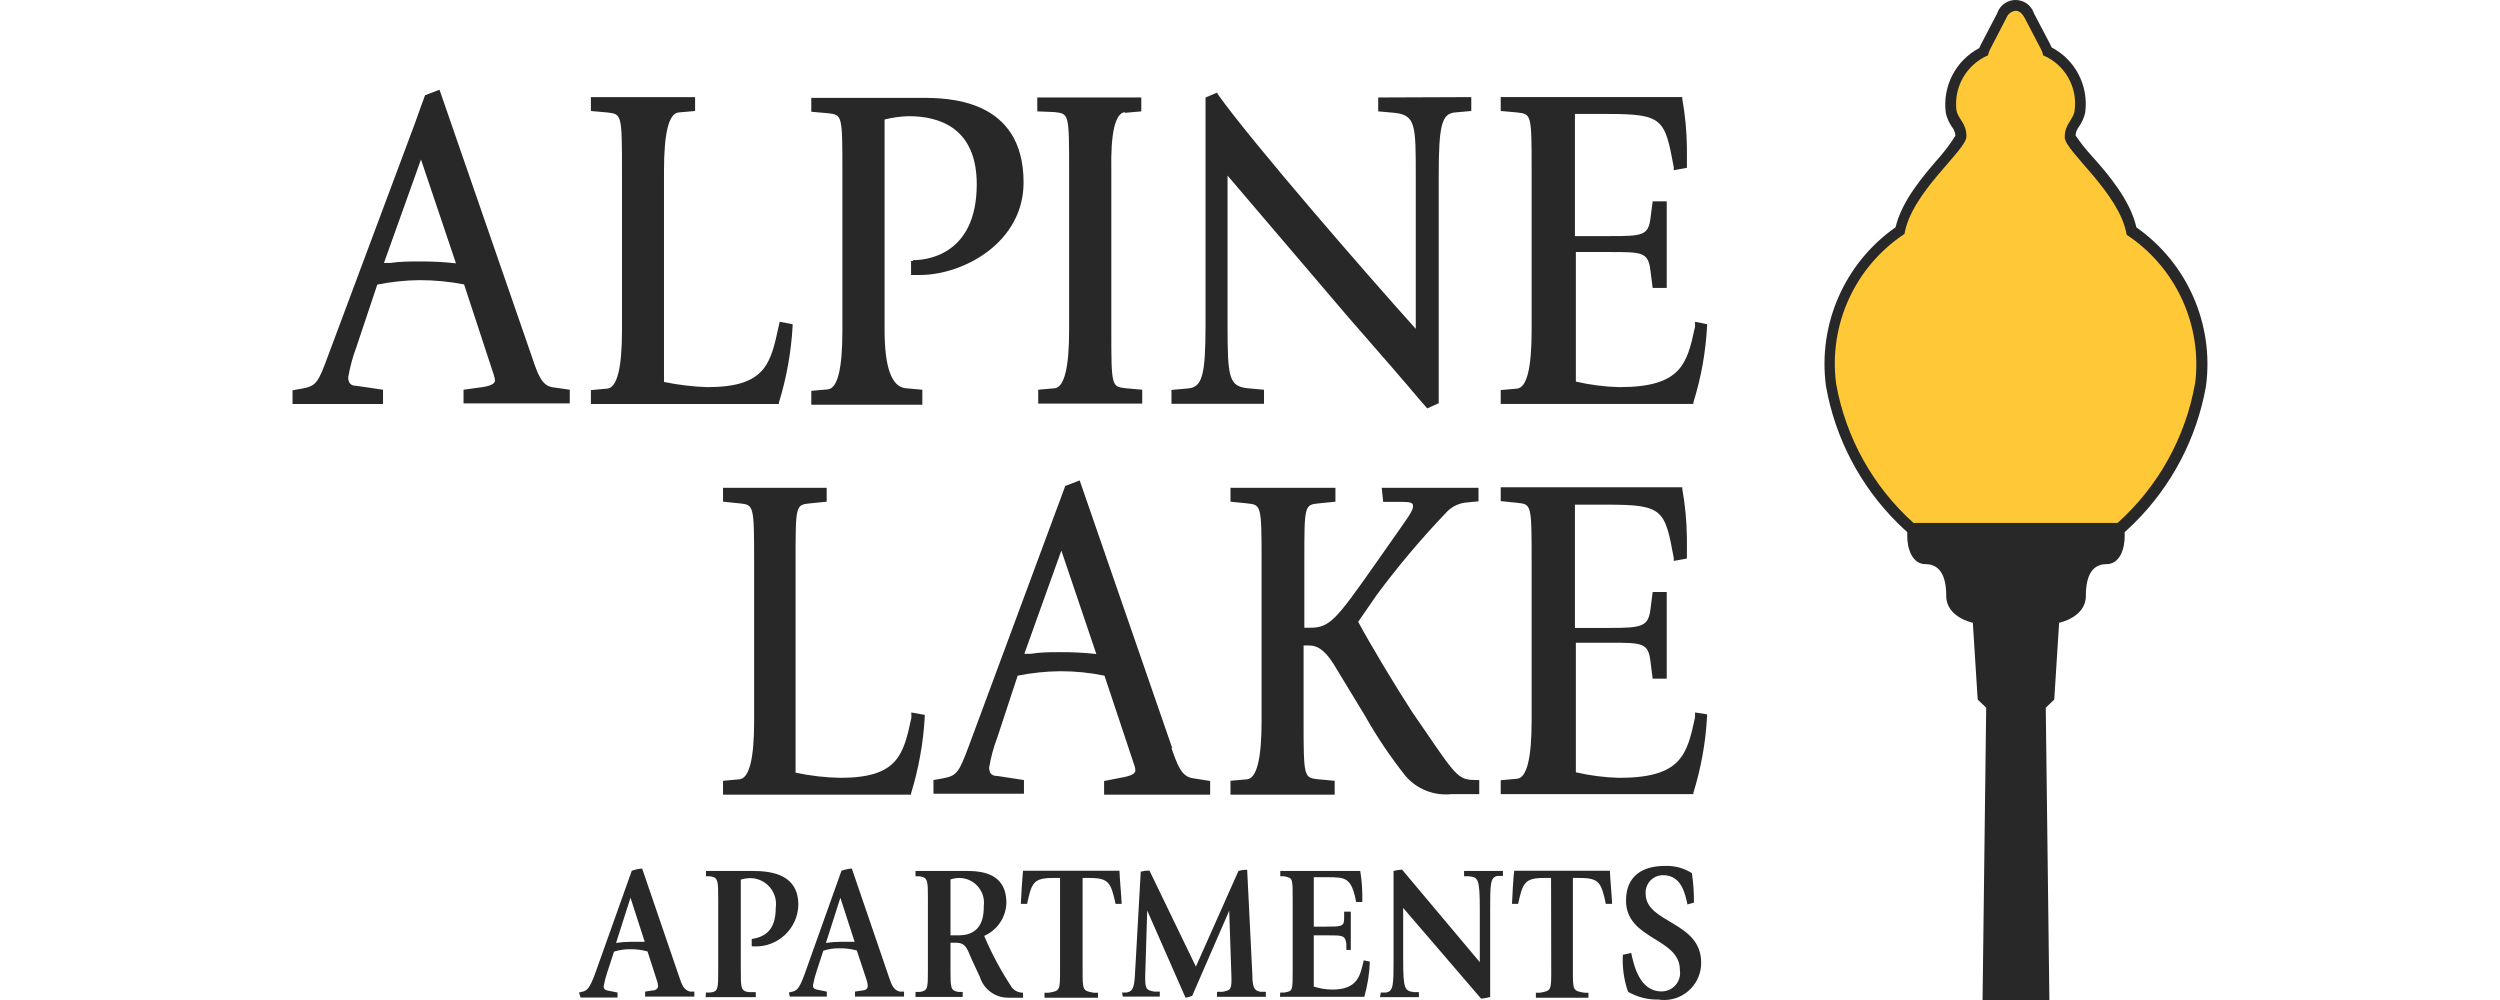
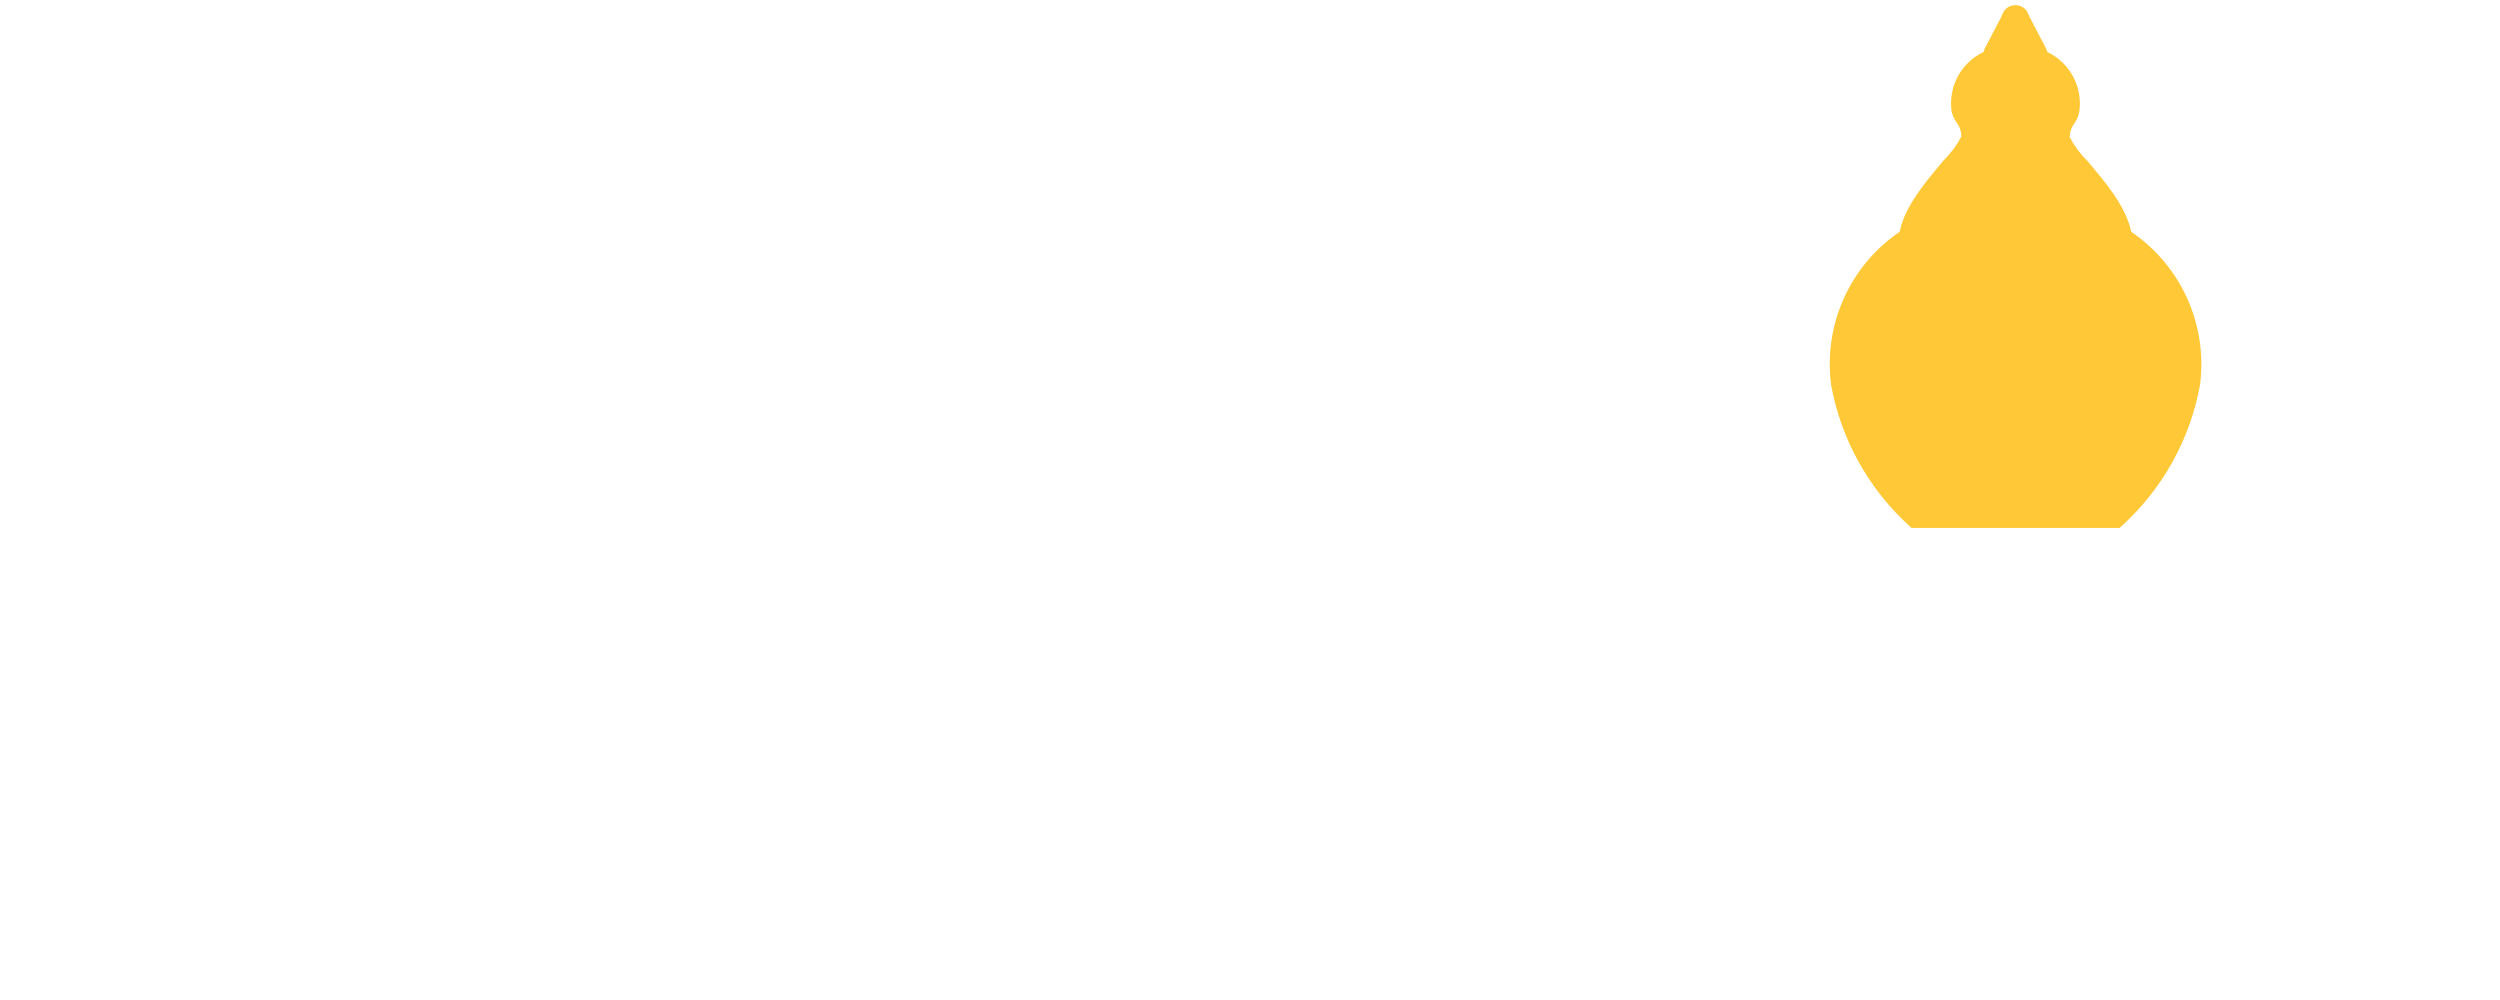
<svg xmlns="http://www.w3.org/2000/svg" id="Layer_1" data-name="Layer 1" viewBox="0 0 250 100">
  <defs>
    <style>
      .cls-1 {
        fill: #282828;
      }

      .cls-2 {
        fill: #ffc836;
      }
    </style>
  </defs>
  <g id="color">
    <path class="cls-2" d="M189.974,23.171c-4.994,3.4-7.648,9.323-6.863,15.313.993,5.473,3.774,10.462,7.907,14.185l.139.125h20.798l.139-.125c4.13-3.72,6.91-8.703,7.907-14.171.785-5.994-1.875-11.918-6.877-15.313-.543-2.645-2.784-5.179-4.357-7.058-.719-.705-1.325-1.518-1.796-2.408.005-.503.171-.991.473-1.392.262-.373.434-.802.501-1.253.31-2.447-.987-4.817-3.216-5.875-.044-.17-.11-.334-.195-.487l-1.643-3.146c-.187-.746-.943-1.199-1.689-1.012-.498.125-.887.514-1.012,1.012l-1.643,3.146c-.085.154-.151.317-.195.487-2.227,1.058-3.519,3.43-3.202,5.875.08.428.257.833.515,1.183.302.402.468.889.473,1.392-.47.891-1.076,1.703-1.796,2.408-1.643,1.977-3.87,4.524-4.371,7.114Z" />
-     <path class="cls-1" d="M213.626,22.726v-.056c-.64-2.687-2.784-5.22-4.469-7.1-.585-.635-1.12-1.315-1.601-2.032.024-.321.146-.627.348-.877.294-.419.502-.892.613-1.392.372-2.666-.97-5.279-3.355-6.529-.045-.114-.096-.225-.153-.334l-1.615-3.076c-.335-1.015-1.429-1.566-2.444-1.231-.582.192-1.039.649-1.231,1.231l-1.643,3.146c-.057.109-.108.22-.153.334-2.363,1.248-3.697,3.838-3.341,6.487.111.5.319.973.613,1.392.202.25.324.556.348.877-.453.724-.96,1.413-1.517,2.06-1.629,1.879-3.842,4.413-4.469,7.1-5.102,3.581-7.785,9.705-6.96,15.884.92,5.21,3.434,10.006,7.197,13.726.306.306.626.599.933.877v.418c0,1.211.487,2.784,1.824,2.784,1.336,0,2.074,1.016,2.074,3.174s2.659,2.687,2.659,2.687l.487,7.684.849.807-.362,29.234h6.682l-.362-29.234.849-.807.487-7.684s2.673-.529,2.673-2.687.724-3.174,2.06-3.174c1.336,0,1.824-1.531,1.824-2.784v-.418c.306-.278.626-.571.933-.877,3.763-3.72,6.277-8.516,7.197-13.726.822-6.181-1.867-12.306-6.974-15.884ZM219.5,38.428v-.056c-.956,5.374-3.68,10.273-7.74,13.921h-20.408c-4.06-3.647-6.784-8.547-7.74-13.921-.772-5.889,1.881-11.703,6.835-14.979.696-4.176,6.195-8.352,6.195-9.745s-.835-1.698-1.002-2.659c-.264-2.317,1.019-4.533,3.16-5.457.036-.21.107-.412.209-.599l1.629-3.146c.149-.39.504-.664.919-.71.334,0,.654.237.905.71l1.643,3.146c.102.187.173.389.209.599,2.181.922,3.472,3.195,3.146,5.541-.153.961-.988,1.281-.988,2.659s5.499,5.568,6.195,9.745c4.945,3.271,7.596,9.071,6.835,14.951ZM57.904,99.252l.444-.111c.389-.13.629-.37,1.129-1.684l3.702-10.383c.335-.118.683-.192,1.036-.222l3.702,10.827c.278.833.481,1.333,1.092,1.481h.426v.5h-4.923v-.5l.703-.111c.333,0,.592-.167.592-.444-.015-.222-.065-.441-.148-.648l-.907-2.813c-.56-.156-1.14-.231-1.721-.222-.552-.009-1.102.073-1.629.241l-.685,2.091c-.148.448-.266.906-.352,1.37,0,.296.167.389.463.444l.925.185v.5h-3.702l-.148-.5ZM61.605,94.292c.472-.072.948-.109,1.425-.111h1.444l-1.425-4.405h0l-1.444,4.516ZM70.6,99.252h.407c.814-.093.814-.352.814-2.258v-7.07c0-1.851,0-2.184-.814-2.295h-.407v-.537h4.608c2.128,0,4.627.426,4.627,3.405-.061,2.35-2.015,4.206-4.365,4.145-.1-.003-.199-.009-.299-.018v-.722c1.277-.204,2.406-.814,2.406-3.146.195-1.418-.796-2.725-2.214-2.92-.143-.02-.288-.027-.433-.023-.289.012-.575.061-.851.148v8.995c0,1.851,0,2.165.833,2.258h.666v.5h-5.016l.037-.463ZM78.891,99.252l.444-.111c.389-.13.629-.37,1.11-1.684l3.702-10.383c.334-.119.683-.194,1.036-.222l3.702,10.827c.278.833.481,1.333,1.092,1.481h.426v.5h-4.905v-.5l.703-.111c.333,0,.574-.167.574-.444-.007-.222-.05-.441-.13-.648l-.962-2.906c-.56-.156-1.14-.231-1.721-.222-.552-.01-1.103.071-1.629.241l-.685,2.091c-.148.448-.266.906-.352,1.37,0,.296.167.389.463.444l.925.185v.5h-3.702l-.093-.407ZM82.593,94.292c.472-.072.948-.109,1.425-.111h1.444l-1.425-4.405h0l-1.444,4.516ZM95.049,96.938c0,1.851,0,2.128.814,2.258h.407v.5h-4.719v-.5h.426c.814-.13.814-.352.814-2.276v-7.014c0-1.851,0-2.147-.833-2.276h-.407v-.537h4.997c1.592,0,4.09.185,4.09,3.202-.038,1.436-.904,2.72-2.221,3.294.765,1.803,1.695,3.531,2.776,5.164.272.333.681.524,1.11.518v.5h-1.499c-1.291.001-2.432-.84-2.813-2.073l-.666-1.425c-.611-1.277-.629-1.999-1.74-1.999h-.537l-0,2.665ZM95.049,93.533h.833c2.462,0,2.499-2.128,2.499-2.961.164-1.36-.806-2.595-2.166-2.758-.092-.011-.184-.017-.277-.018-.302.001-.602.051-.888.148l0,5.589ZM106.005,87.796h-.703c-1.962,0-2.147.5-2.591,2.591h-.629c0-.315.167-2.887.222-3.313h9.642c0,.426.222,2.998.222,3.313h-.611c-.463-2.091-.648-2.591-2.61-2.591h-.685v9.254c0,1.962,0,2.036,1.11,2.221h.426v.5h-5.349v-.5h.426c1.129-.185,1.129-.259,1.129-2.221l-0-9.254ZM112.205,99.252h.444c.5-.111.74-.241.833-1.555l.592-10.531c.284-.074.576-.112.87-.111l4.645,9.605,4.257-9.568c.282-.082.576-.12.87-.111l.518,10.475c0,1.462.296,1.629.833,1.721h.518v.5h-4.886v-.5h.574c.777-.148.907-.222.87-1.499l-.222-6.607h0l-3.702,8.514c-.215.085-.438.147-.666.185l-3.831-8.717h0l-.204,6.607c0,1.277.111,1.333.888,1.499h.574v.5h-3.702l-.074-.407ZM128.029,99.252h.426c.814-.167.814-.111.814-2.276v-7.051c0-2.184,0-2.073-.814-2.295h-.426v-.537h7.995c.169,1.027.237,2.069.204,3.109h-.611c-.463-2.424-1.036-2.48-2.85-2.48h-1.388v4.942h1.184c1.555,0,1.851,0,1.851-.814v-.685h.666v3.831h-.444v-.611c-.111-.851-.37-.851-1.851-.851h-1.407v5.127c.599.189,1.223.289,1.851.296,2.61,0,2.795-1.481,3.146-2.924l.611.13c-.043,1.19-.229,2.371-.555,3.516h-8.439l.037-.426ZM138.079,99.252h.518c.759-.111.759-.814.759-3.35v-8.81c.28-.066.565-.109.851-.13l7.773,9.254v-5.201c0-3.128-.148-3.276-1.073-3.387h-.5v-.537h3.887v.5h-.518c-.759.111-.759.833-.759,3.368v8.736c-.294.094-.599.15-.907.167l-7.792-9.069v5.127c0,3.017.148,3.146,1.055,3.294h.518v.5h-3.887l.074-.463ZM155.106,87.796h-.685c-1.962,0-2.147.5-2.61,2.591h-.611c0-.315.148-2.887.222-3.313h9.568c0,.426.222,2.998.222,3.313h-.629c-.444-2.091-.648-2.591-2.591-2.591h-.703v9.254c0,1.962,0,2.036,1.129,2.221h.426v.5h-5.256v-.5h.407c1.129-.185,1.129-.259,1.129-2.221l-.018-9.254ZM168.746,90.442c-.222-.981-.555-2.924-2.443-2.924-.961-.002-1.741.775-1.743,1.736-0.0.038.001.076.004.115,0,2.961,5.552,2.758,5.552,6.885.025,2.044-1.612,3.721-3.656,3.746-.207.002-.414-.012-.619-.045-1.064.027-2.115-.243-3.035-.777-.416-1.187-.592-2.446-.518-3.702l.833-.185c.241,1.147.814,3.85,3.017,3.85,1.022.013,1.861-.805,1.874-1.827.001-.107-.007-.214-.024-.32,0-3.239-5.386-2.998-5.386-6.94,0-2.443,1.629-3.461,3.868-3.461.96-.047,1.91.206,2.721.722.143.974.211,1.958.204,2.943l-.648.185ZM91.143,71.75c-.796,3.702-1.314,6.033-7.125,6.033-1.5-.03-2.994-.203-4.46-.518v-21.117c0-5.645,0-5.663,1.444-5.811l1.666-.167v-1.388h-10.364v1.388l1.647.167c1.425.148,1.462.167,1.462,5.811v15.972q0,5.645-1.462,5.811l-1.647.148v1.388h18.804v-.13c.766-2.495,1.226-5.074,1.37-7.681v-.167l-1.351-.241.019.5ZM117.221,74.803l-9.254-26.762-1.444.555h0c-.333.87-.666,1.851-.999,2.702l-8.606,23.209c-1.018,2.721-1.203,3.072-2.647,3.331l-.925.167v1.37h9.05v-1.37l-2.647-.407c-.518,0-.833-.204-.833-.851.171-1.024.444-2.028.814-2.998l2.036-6.182c1.39-.279,2.802-.428,4.22-.444,1.498-.006,2.993.142,4.46.444l2.85,8.551.111.333c.076.182.12.376.13.574,0,.204-.111.481-1.129.685l-1.999.389v1.37h10.605v-1.37l-1.851-.296c-1.018-.222-1.407-1.24-2.017-2.998l.074 0ZM109.633,65.401c-1.229-.136-2.465-.198-3.702-.185-.962,0-1.851,0-2.887.167h-.611l3.702-10.327,3.498,10.346ZM138.319,50.188h1.906c.888,0,1.073.13,1.073.389s0,.481-1.073,1.98l-2.739,3.905c-3.905,5.552-4.516,6.311-6.478,6.311h-.574v-6.626c0-5.645,0-5.663,1.462-5.811l1.647-.167v-1.388h-10.494v1.388l1.647.167c1.425.148,1.462.167,1.462,5.811v15.972q0,5.645-1.444,5.811l-1.666.148v1.388h10.42v-1.388l-1.647-.148c-1.425-.167-1.462-.167-1.462-5.811v-7.57h.537c.648,0,1.444.222,2.462,1.851l3.146,5.182.167.296c1.142,1.986,2.429,3.885,3.85,5.682,1.143,1.353,2.885,2.047,4.645,1.851h2.758v-1.407h-.185c-1.851,0-1.999-.185-5.201-4.886l-1.277-1.851c-1.666-2.554-4.331-6.996-5.441-9.087l1.851-2.684c2.177-2.935,4.539-5.729,7.07-8.365.531-.526,1.235-.841,1.98-.888l1.129-.111v-1.351h-9.679l.148,1.407ZM169.505,71.25v.481c-.796,3.702-1.333,6.052-7.588,6.052-1.459-.037-2.91-.223-4.331-.555v-12.955h3.405c3.22,0,3.831,0,4.053,1.851l.222,1.74h1.407v-8.662h-1.407l-.222,1.74c-.222,1.703-.833,1.851-4.053,1.851h-3.498v-12.326h3.257c5.552,0,5.737.5,6.626,5.33v.296l1.314-.241v-2.054c-.019-1.645-.174-3.285-.463-4.905v-.167h-18.156v1.388l1.647.167c1.425.148,1.444.167,1.444,5.811v15.972q0,5.645-1.444,5.811l-1.647.148v1.388h19.266v-.13c.775-2.493,1.235-5.073,1.37-7.681v-.167l-1.203-.185ZM55.183,38.713c-.999-.204-1.388-1.222-1.98-2.998l-9.254-26.744-1.444.555h0c-.333.87-.666,1.851-.981,2.721l-8.699,23.283c-.999,2.721-1.184,3.072-2.628,3.331l-.944.167v1.37h9.05v-1.425l-2.647-.389c-.5,0-.833-.204-.833-.851.173-1.03.446-2.04.814-3.017l2.091-6.256c1.383-.279,2.79-.428,4.201-.444,1.503-.002,3.003.14,4.479.426l2.85,8.68.111.333c.067.185.111.378.13.574,0,.204-.111.481-1.129.666l-2.017.278v1.37h10.623v-1.37l-1.795-.259ZM45.596,26.332c-1.229-.137-2.465-.199-3.702-.185-.944,0-1.851,0-2.887.148h-.611l3.702-10.346,3.498,10.383ZM77.966,32.18l-.111.5c-.796,3.702-1.314,6.033-7.125,6.033-1.456-.047-2.905-.221-4.331-.518v-21.117q0-5.663,1.444-5.83l1.666-.148v-1.388h-10.42v1.388l1.647.148c1.425.167,1.462.167,1.462,5.83v15.954q0,5.663-1.462,5.83l-1.647.148v1.388h18.804v-.148c.768-2.489,1.227-5.062,1.37-7.662v-.167l-1.296-.241ZM91.291,26.091h-.185v1.407h.888c4.349,0,10.364-3.239,10.364-9.254,0-8.458-7.699-8.458-10.235-8.458h-10.994v1.388l1.666.148c1.425.167,1.444.167,1.444,5.83v15.954q0,5.663-1.444,5.83l-1.666.148v1.388h11.105v-1.499l-1.647-.148q-2.128-.185-2.128-5.83V11.951c.788-.198,1.594-.31,2.406-.333,3.109,0,6.811,1.184,6.811,6.829-.019,7.273-5.312,7.57-6.385,7.57v.074ZM112.483,11.285l1.647-.148v-1.388h-10.401v1.388l1.74.074c1.425.167,1.444.167,1.444,5.83v15.954q0,5.663-1.444,5.83l-1.647.148v1.388h10.401v-1.388l-1.647-.148c-1.425-.167-1.444-.167-1.444-5.83v-15.917q-.111-5.663,1.351-5.867l-0.0.074ZM137.82,9.749v1.388l1.647.148c2.11.222,2.11,1.277,2.11,6.33v15.269c-4.516-5.016-16.398-18.656-19.84-23.523v-.111l-1.184.5v22.764c0,5.016-.333,6.2-1.74,6.33l-1.666.148v1.388h9.254v-1.407l-1.666-.148c-1.851-.222-1.98-1.092-1.98-6.33v-14.936l12.104,14.195c3.405,3.887,5.756,6.607,6.996,8.088l.87.999,1.147-.518v-22.746c0-5.016.296-6.2,1.61-6.33l1.647-.148v-1.388l-9.309.037ZM169.505,32.18v.481c-.796,3.702-1.333,6.052-7.588,6.052-1.459-.037-2.91-.223-4.331-.555v-12.955h3.405c3.22,0,3.831,0,4.053,1.851l.222,1.74h1.407v-8.662h-1.407l-.222,1.721c-.222,1.703-.833,1.758-4.053,1.758h-3.498v-12.215h3.257c5.552,0,5.737.5,6.626,5.33v.296l1.314-.241v-1.999c-.019-1.645-.174-3.285-.463-4.905v-.167h-18.156v1.388l1.647.148c1.425.167,1.444.167,1.444,5.83v15.954q0,5.663-1.444,5.83l-1.647.148v1.388h19.266v-.148c.776-2.486,1.237-5.061,1.37-7.662v-.167l-1.203-.241Z" />
  </g>
</svg>